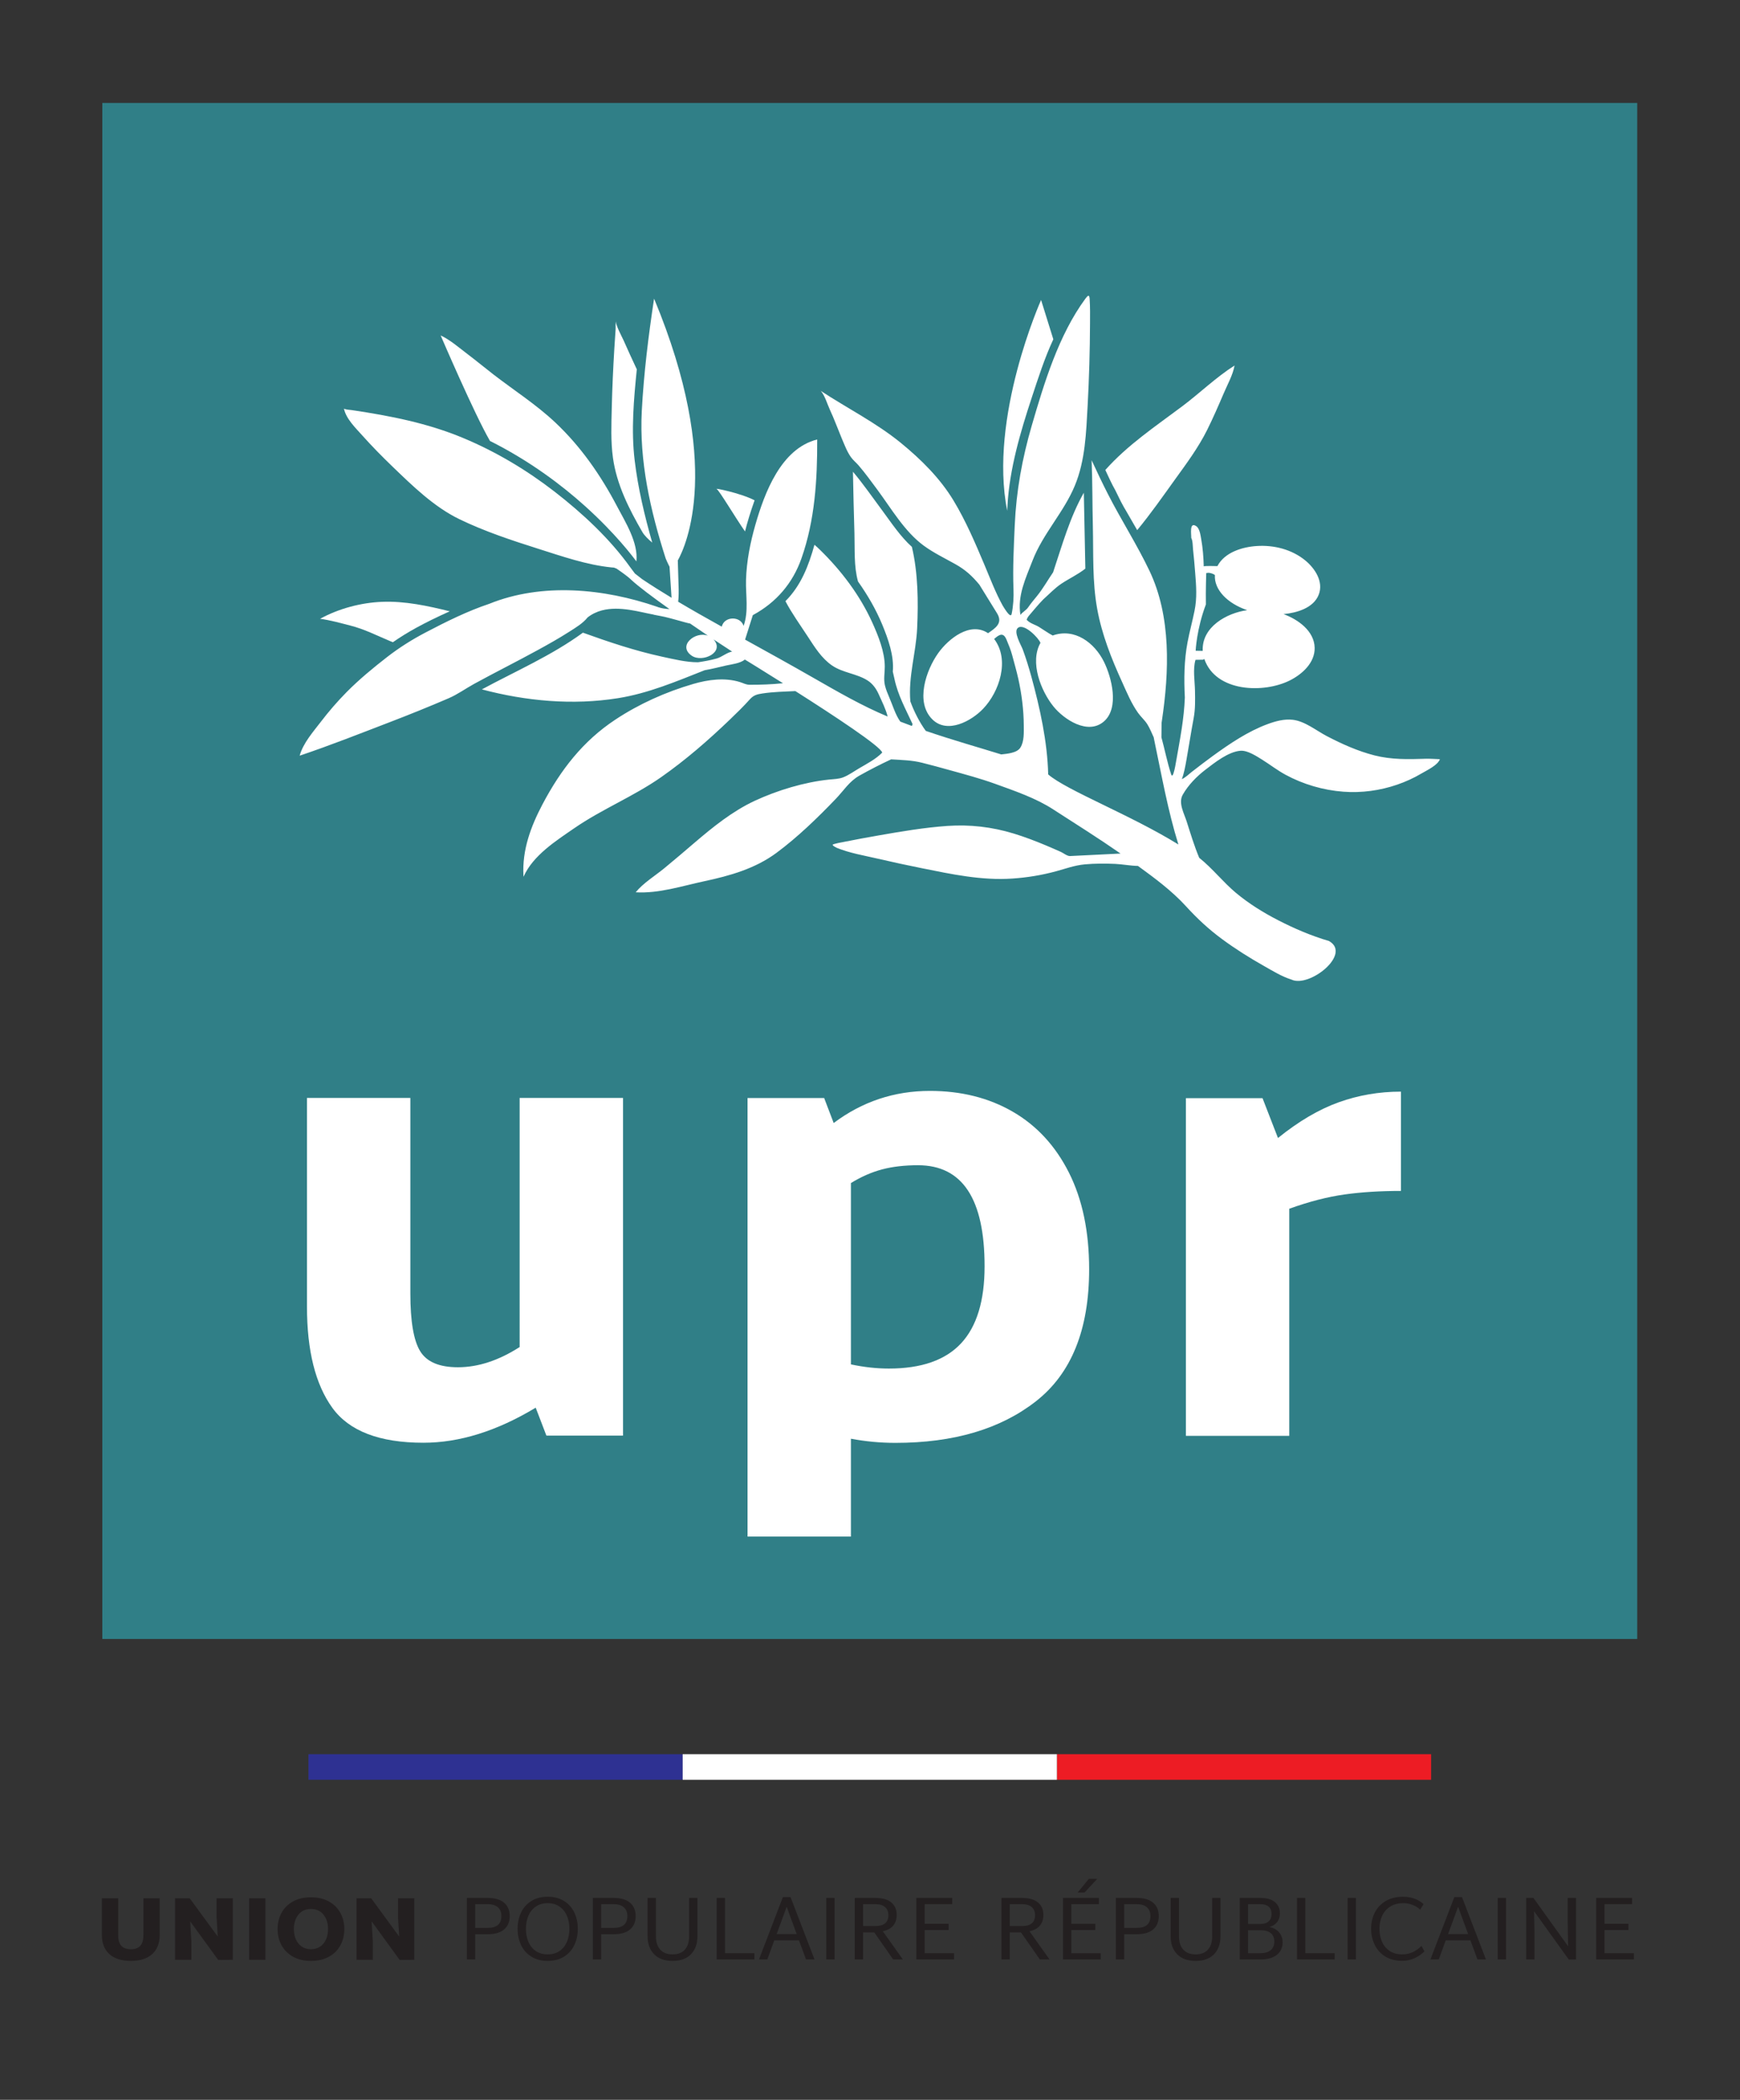
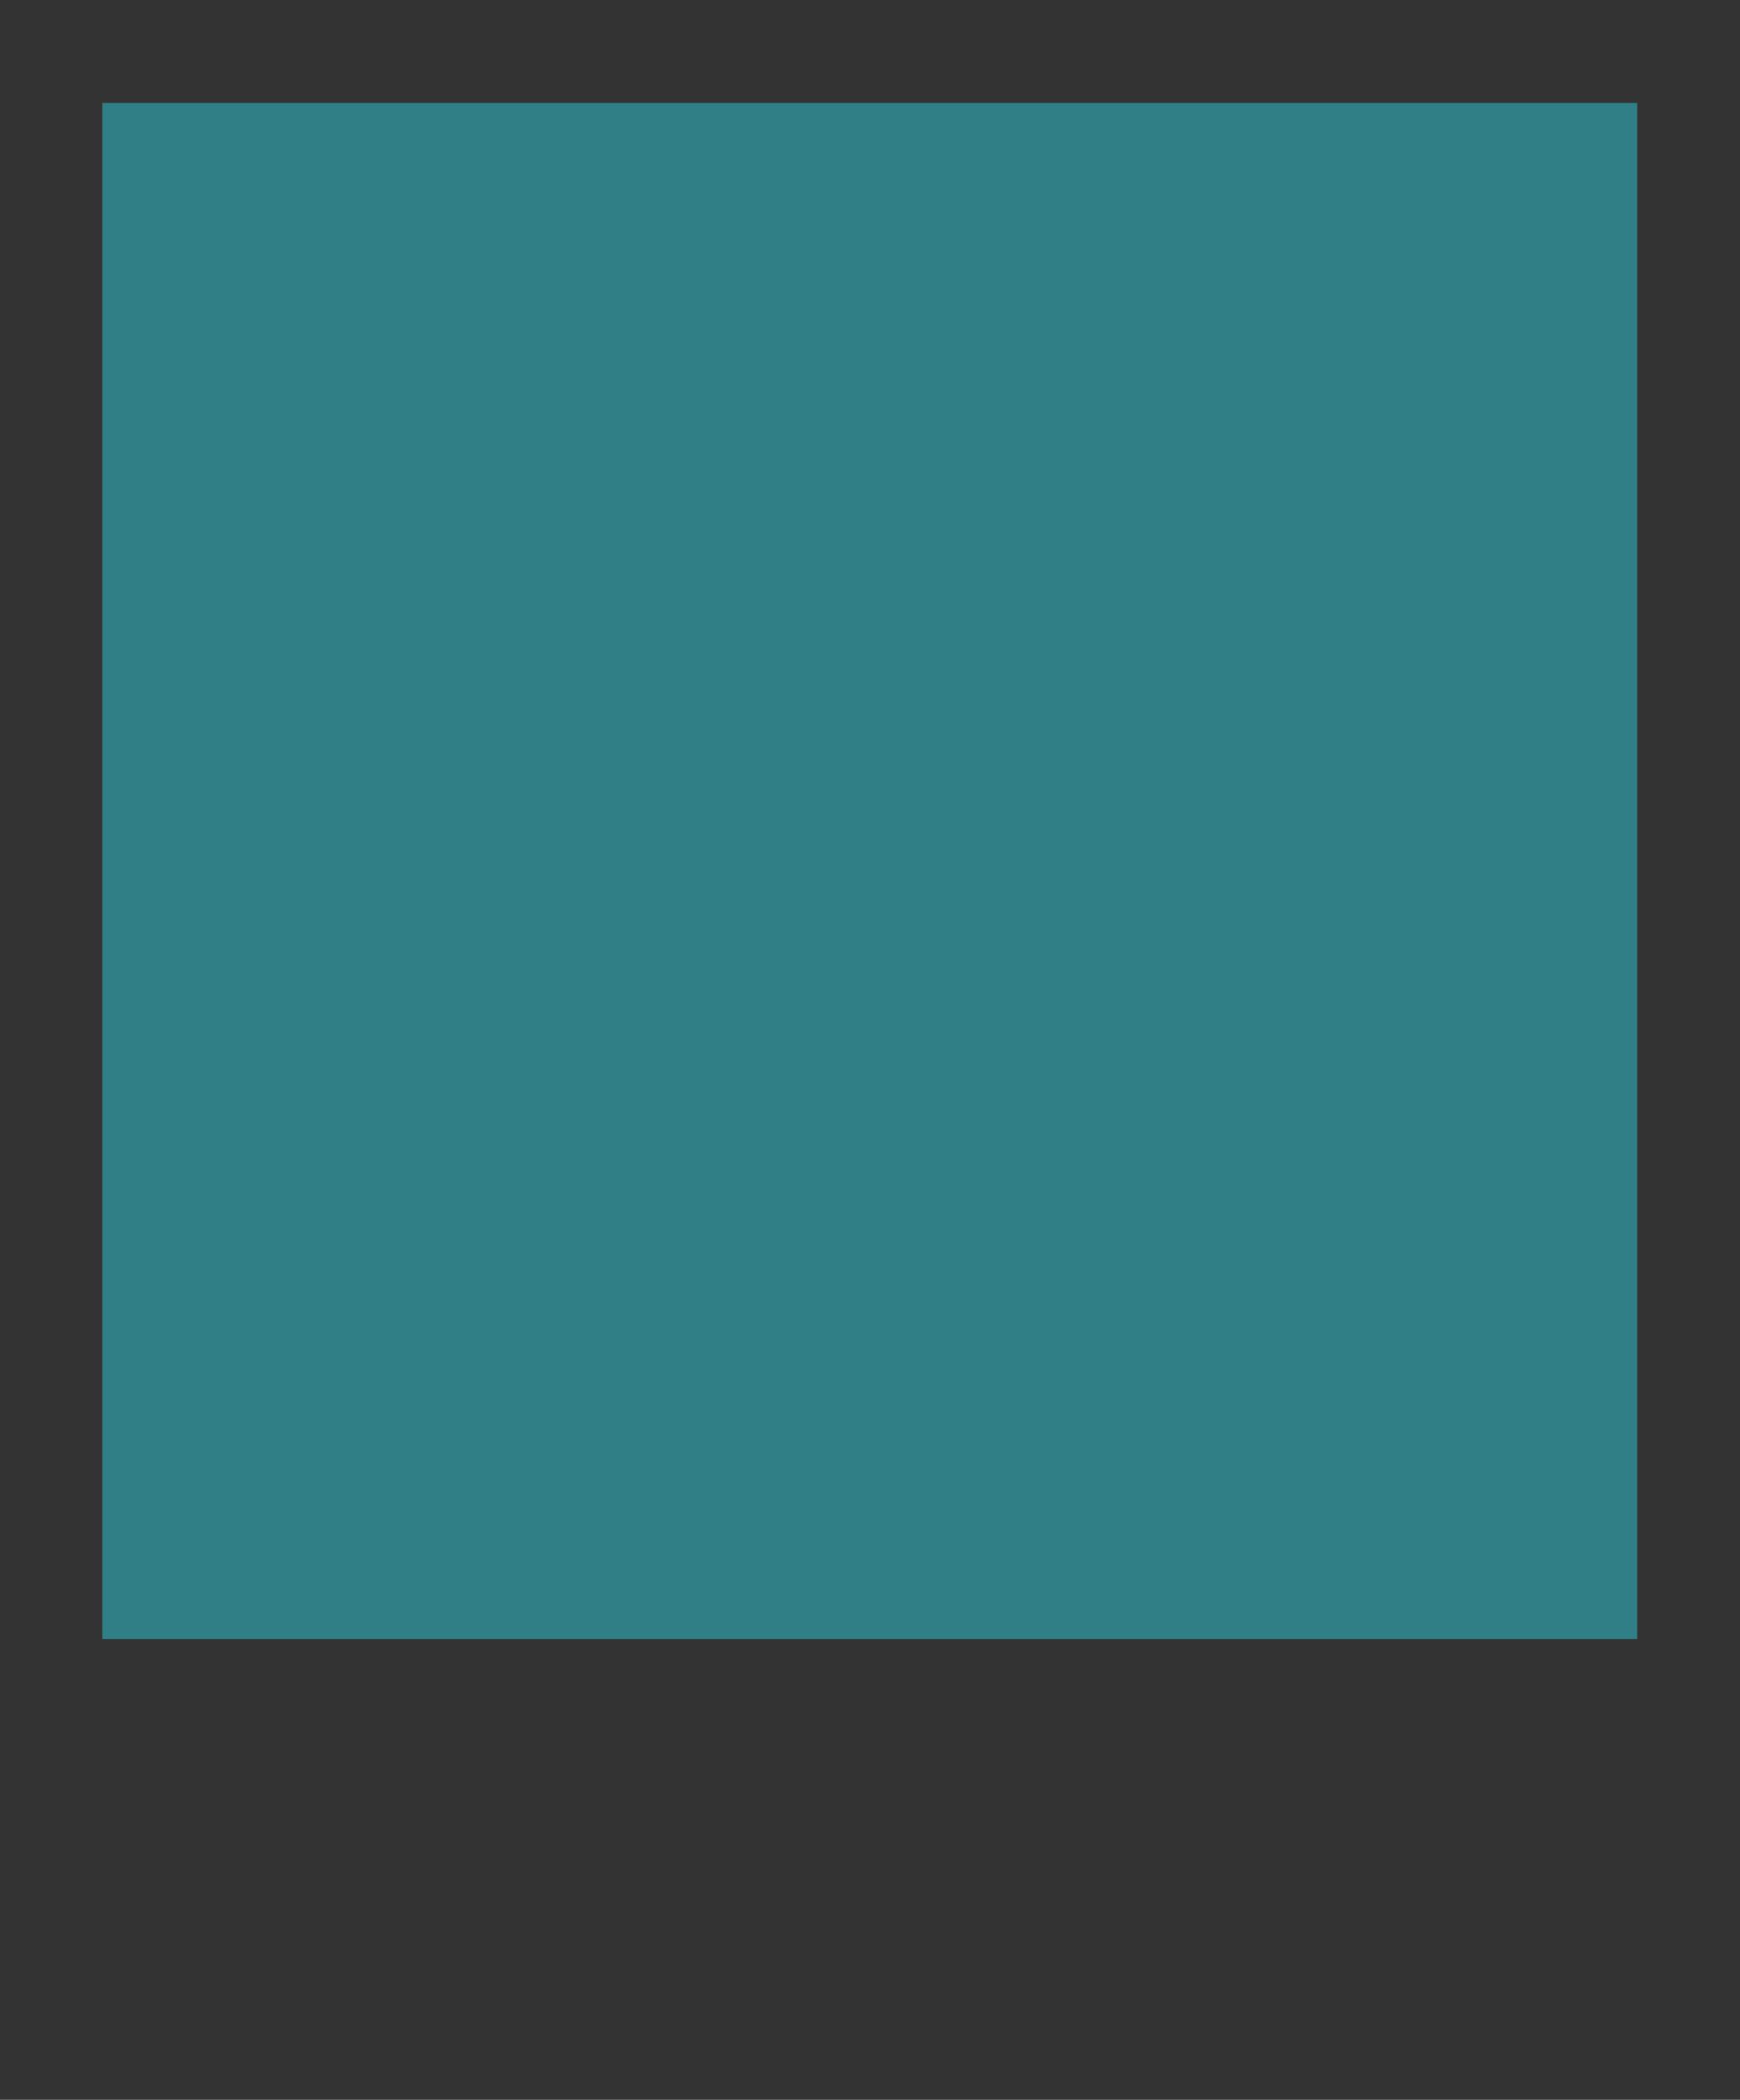
<svg xmlns="http://www.w3.org/2000/svg" xmlns:ns1="http://sodipodi.sourceforge.net/DTD/sodipodi-0.dtd" xmlns:ns2="http://www.inkscape.org/namespaces/inkscape" version="1.1" id="svg44" xml:space="preserve" width="149.921" height="180.788" viewBox="0 0 149.921 180.788" ns1:docname="logo-upr-carre.svg" ns2:version="1.1.2 (0a00cf5339, 2022-02-04)">
  <rect x="0" y="0" width="149.921" height="180.788" fill="#333333" stroke="none" />
  <defs id="defs48">
    <clipPath clipPathUnits="userSpaceOnUse" id="clipPath60">
-       <path d="M 0,135.591 H 112.441 V 0 H 0 Z" id="path58" />
-     </clipPath>
+       </clipPath>
  </defs>
  <ns1:namedview id="namedview46" pagecolor="#ffffff" bordercolor="#000000" borderopacity="0.25" ns2:pageshadow="2" ns2:pageopacity="0.0" ns2:pagecheckerboard="0" showgrid="false" ns2:zoom="10.43764" ns2:cx="74.969054" ns2:cy="90.393997" ns2:window-width="3840" ns2:window-height="2096" ns2:window-x="0" ns2:window-y="0" ns2:window-maximized="1" ns2:current-layer="g50" />
  <g id="g50" ns2:groupmode="layer" ns2:label="LOGO_UPR_-_COULEUR---carr" transform="matrix(1.333,0,0,-1.333,0,180.788)">
    <path d="M 105.827,29.764 H 6.614 v 99.213 h 99.213 z" style="fill:#307f87;fill-opacity:1;fill-rule:nonzero;stroke:none" id="path52" />
    <g id="g54">
      <g id="g56" clip-path="url(#clipPath60)">
        <g id="g62" transform="translate(55.001,59.212)">
          <path d="m 0,0 c 0.665,0.409 1.337,0.703 2.016,0.883 0.677,0.179 1.453,0.268 2.323,0.268 2.867,0 4.301,-2.175 4.301,-6.527 0,-2.228 -0.506,-3.886 -1.517,-4.973 -1.012,-1.089 -2.567,-1.632 -4.666,-1.632 -0.794,0 -1.612,0.089 -2.457,0.269 z m 2.88,-16.781 c 3.763,0 6.79,0.895 9.081,2.688 2.291,1.791 3.437,4.633 3.437,8.525 0,2.431 -0.435,4.511 -1.305,6.24 -0.871,1.727 -2.08,3.039 -3.629,3.935 -1.55,0.897 -3.335,1.345 -5.358,1.345 -2.303,0 -4.377,-0.691 -6.22,-2.074 L -1.729,5.491 H -6.682 V -22.834 H 0 v 6.321 c 0.946,-0.178 1.906,-0.268 2.88,-0.268" style="fill:#ffffff;fill-opacity:1;fill-rule:nonzero;stroke:none" id="path64" />
        </g>
        <g id="g66" transform="translate(40.271,64.711)">
          <path d="m 0,0 v -21.812 h -4.953 l -0.692,1.805 c -2.508,-1.511 -4.928,-2.265 -7.257,-2.265 -2.842,0 -4.807,0.754 -5.895,2.265 -1.088,1.511 -1.632,3.687 -1.632,6.528 V 0 h 6.682 v -12.634 c 0,-1.792 0.211,-3.034 0.634,-3.724 0.422,-0.692 1.234,-1.038 2.438,-1.038 1.306,0 2.636,0.435 3.993,1.306 V 0 Z" style="fill:#ffffff;fill-opacity:1;fill-rule:nonzero;stroke:none" id="path68" />
        </g>
        <g id="g70" transform="translate(90.553,58.704)">
          <path d="M 0,0 C -1.331,0 -2.548,-0.076 -3.647,-0.229 -4.749,-0.384 -5.939,-0.69 -7.219,-1.151 V -15.82 H -13.9 V 5.991 h 4.953 l 0.999,-2.573 c 1.33,1.075 2.636,1.844 3.916,2.304 1.28,0.461 2.624,0.691 4.032,0.691 z" style="fill:#ffffff;fill-opacity:1;fill-rule:nonzero;stroke:none" id="path72" />
        </g>
        <g id="g74" transform="translate(7.067,9.413)">
          <path d="M 0,0 C -0.32,0.294 -0.48,0.7 -0.48,1.218 V 3.603 H 0.573 V 1.224 C 0.573,0.905 0.642,0.673 0.78,0.529 0.918,0.385 1.122,0.312 1.391,0.312 c 0.265,0 0.466,0.073 0.605,0.217 0.138,0.144 0.207,0.376 0.207,0.695 V 3.603 H 3.255 V 1.23 C 3.255,0.708 3.096,0.299 2.776,0.003 2.456,-0.293 1.995,-0.441 1.391,-0.441 0.783,-0.441 0.32,-0.294 0,0" style="fill:#231f20;fill-opacity:1;fill-rule:nonzero;stroke:none" id="path76" />
        </g>
        <g id="g78" transform="translate(15.05,13.016)">
          <path d="m 0,0 v -3.974 l -0.947,-0.006 -1.811,2.49 0.076,-1.292 V -3.974 H -3.735 V 0 h 0.947 l 1.812,-2.472 -0.076,1.274 V 0 Z" style="fill:#231f20;fill-opacity:1;fill-rule:nonzero;stroke:none" id="path80" />
        </g>
        <path d="m 16.102,13.016 h 1.052 V 9.042 h -1.052 z" style="fill:#231f20;fill-opacity:1;fill-rule:nonzero;stroke:none" id="path82" />
        <g id="g84" transform="translate(20.693,9.895)">
          <path d="m 0,0 c 0.166,0.113 0.292,0.268 0.38,0.465 0.087,0.196 0.131,0.419 0.131,0.669 0,0.378 -0.098,0.688 -0.295,0.932 -0.196,0.243 -0.466,0.365 -0.809,0.365 -0.343,0 -0.613,-0.122 -0.81,-0.365 -0.196,-0.244 -0.295,-0.554 -0.295,-0.932 0,-0.25 0.044,-0.473 0.132,-0.669 0.087,-0.197 0.214,-0.352 0.38,-0.465 0.165,-0.113 0.363,-0.17 0.593,-0.17 0.23,0 0.427,0.057 0.593,0.17 m -1.765,-0.646 c -0.325,0.185 -0.571,0.434 -0.736,0.745 -0.166,0.312 -0.249,0.657 -0.249,1.035 0,0.378 0.083,0.723 0.249,1.034 0.165,0.312 0.411,0.559 0.736,0.742 0.326,0.183 0.716,0.275 1.172,0.275 0.455,0 0.846,-0.093 1.172,-0.278 C 0.904,2.722 1.149,2.475 1.315,2.165 1.481,1.856 1.563,1.512 1.563,1.134 1.563,0.752 1.481,0.405 1.315,0.094 1.149,-0.218 0.904,-0.466 0.579,-0.649 0.253,-0.832 -0.138,-0.923 -0.593,-0.923 c -0.456,0 -0.846,0.092 -1.172,0.277" style="fill:#231f20;fill-opacity:1;fill-rule:nonzero;stroke:none" id="path86" />
        </g>
        <g id="g88" transform="translate(26.779,13.016)">
          <path d="m 0,0 v -3.974 l -0.947,-0.006 -1.811,2.49 0.076,-1.292 V -3.974 H -3.735 V 0 h 0.947 l 1.812,-2.472 -0.076,1.274 V 0 Z" style="fill:#231f20;fill-opacity:1;fill-rule:nonzero;stroke:none" id="path90" />
        </g>
        <g id="g92" transform="translate(32.409,11.87)">
          <path d="m 0,0 c 0,0.242 -0.076,0.43 -0.228,0.564 -0.152,0.134 -0.37,0.202 -0.654,0.202 h -0.813 v -1.532 h 0.813 C -0.294,-0.766 0,-0.51 0,0 M 0.178,0.856 C 0.418,0.648 0.538,0.362 0.538,0 c 0,-0.37 -0.12,-0.658 -0.36,-0.865 -0.239,-0.207 -0.593,-0.31 -1.06,-0.31 h -0.813 v -1.63 h -0.537 v 3.974 h 1.35 c 0.467,0 0.821,-0.105 1.06,-0.313" style="fill:#231f20;fill-opacity:1;fill-rule:nonzero;stroke:none" id="path94" />
        </g>
        <g id="g96" transform="translate(36.162,9.606)">
-           <path d="M 0,0 C 0.211,0.142 0.37,0.339 0.479,0.59 0.588,0.842 0.643,1.125 0.643,1.441 0.643,1.756 0.588,2.039 0.479,2.288 0.37,2.537 0.209,2.734 -0.003,2.878 -0.216,3.023 -0.468,3.095 -0.76,3.095 -1.056,3.095 -1.31,3.023 -1.523,2.878 -1.735,2.734 -1.896,2.537 -2.005,2.288 -2.114,2.039 -2.168,1.756 -2.168,1.441 c 0,-0.316 0.054,-0.599 0.163,-0.851 0.109,-0.251 0.27,-0.448 0.482,-0.59 0.213,-0.142 0.467,-0.213 0.763,-0.213 0.296,0 0.549,0.071 0.76,0.213 m -1.821,-0.356 c -0.294,0.185 -0.515,0.435 -0.663,0.751 -0.148,0.315 -0.222,0.664 -0.222,1.046 0,0.381 0.074,0.729 0.222,1.043 0.148,0.314 0.369,0.563 0.663,0.748 0.295,0.185 0.648,0.278 1.061,0.278 0.413,0 0.767,-0.093 1.061,-0.278 C 0.595,3.047 0.816,2.798 0.964,2.484 1.112,2.17 1.186,1.824 1.186,1.446 1.186,1.061 1.112,0.71 0.964,0.395 0.816,0.079 0.595,-0.171 0.301,-0.356 0.007,-0.542 -0.347,-0.634 -0.76,-0.634 c -0.413,0 -0.766,0.092 -1.061,0.278" style="fill:#231f20;fill-opacity:1;fill-rule:nonzero;stroke:none" id="path98" />
+           <path d="M 0,0 C 0.211,0.142 0.37,0.339 0.479,0.59 0.588,0.842 0.643,1.125 0.643,1.441 0.643,1.756 0.588,2.039 0.479,2.288 0.37,2.537 0.209,2.734 -0.003,2.878 -0.216,3.023 -0.468,3.095 -0.76,3.095 -1.056,3.095 -1.31,3.023 -1.523,2.878 -1.735,2.734 -1.896,2.537 -2.005,2.288 -2.114,2.039 -2.168,1.756 -2.168,1.441 c 0,-0.316 0.054,-0.599 0.163,-0.851 0.109,-0.251 0.27,-0.448 0.482,-0.59 0.213,-0.142 0.467,-0.213 0.763,-0.213 0.296,0 0.549,0.071 0.76,0.213 m -1.821,-0.356 c -0.294,0.185 -0.515,0.435 -0.663,0.751 -0.148,0.315 -0.222,0.664 -0.222,1.046 0,0.381 0.074,0.729 0.222,1.043 0.148,0.314 0.369,0.563 0.663,0.748 0.295,0.185 0.648,0.278 1.061,0.278 0.413,0 0.767,-0.093 1.061,-0.278 c -0.413,0 -0.766,0.092 -1.061,0.278" style="fill:#231f20;fill-opacity:1;fill-rule:nonzero;stroke:none" id="path98" />
        </g>
        <g id="g100" transform="translate(40.55,11.87)">
          <path d="m 0,0 c 0,0.242 -0.076,0.43 -0.228,0.564 -0.152,0.134 -0.37,0.202 -0.654,0.202 h -0.813 v -1.532 h 0.813 C -0.294,-0.766 0,-0.51 0,0 M 0.178,0.856 C 0.418,0.648 0.538,0.362 0.538,0 c 0,-0.37 -0.12,-0.658 -0.36,-0.865 -0.239,-0.207 -0.593,-0.31 -1.06,-0.31 h -0.813 v -1.63 h -0.537 v 3.974 h 1.35 c 0.467,0 0.821,-0.105 1.06,-0.313" style="fill:#231f20;fill-opacity:1;fill-rule:nonzero;stroke:none" id="path102" />
        </g>
        <g id="g104" transform="translate(42.278,9.404)">
          <path d="m 0,0 c -0.279,0.288 -0.418,0.67 -0.418,1.145 v 2.49 H 0.12 V 1.151 c 0,-0.37 0.093,-0.656 0.28,-0.859 0.188,-0.202 0.452,-0.304 0.795,-0.304 0.343,0 0.607,0.102 0.792,0.304 0.185,0.203 0.278,0.489 0.278,0.859 V 3.635 H 2.802 V 1.157 C 2.802,0.674 2.664,0.288 2.387,0 2.111,-0.288 1.713,-0.432 1.195,-0.432 0.677,-0.432 0.278,-0.288 0,0" style="fill:#231f20;fill-opacity:1;fill-rule:nonzero;stroke:none" id="path106" />
        </g>
        <g id="g108" transform="translate(48.761,9.469)">
          <path d="m 0,0 v -0.403 h -2.437 v 3.974 h 0.538 l 0,-3.571 z" style="fill:#231f20;fill-opacity:1;fill-rule:nonzero;stroke:none" id="path110" />
        </g>
        <g id="g112" transform="translate(51.497,10.702)">
          <path d="M 0,0 -0.649,1.765 -1.298,0 Z m 0.146,-0.403 h -1.595 l -0.45,-1.233 h -0.538 l 1.543,4.026 h 0.496 L 1.151,-1.636 H 0.602 Z" style="fill:#231f20;fill-opacity:1;fill-rule:nonzero;stroke:none" id="path114" />
        </g>
        <path d="m 53.408,13.039 h 0.538 V 9.065 h -0.538 z" style="fill:#231f20;fill-opacity:1;fill-rule:nonzero;stroke:none" id="path116" />
        <g id="g118" transform="translate(55.786,11.222)">
          <path d="M 0,0 H 0.795 C 1.356,0 1.636,0.236 1.636,0.707 1.636,0.929 1.564,1.102 1.42,1.227 1.276,1.352 1.068,1.414 0.795,1.414 H 0 Z M 0.725,-0.409 H 0 V -2.157 H -0.538 V 1.817 H 0.795 C 1.247,1.817 1.59,1.72 1.824,1.525 2.057,1.33 2.174,1.064 2.174,0.725 2.174,0.44 2.098,0.207 1.946,0.026 1.794,-0.155 1.57,-0.275 1.274,-0.333 L 2.572,-2.157 H 1.946 Z" style="fill:#231f20;fill-opacity:1;fill-rule:nonzero;stroke:none" id="path120" />
        </g>
        <g id="g122" transform="translate(61.666,9.469)">
          <path d="m 0,0 v -0.403 h -2.437 v 3.974 h 2.32 V 3.168 H -1.899 V 1.899 H -0.35 V 1.496 H -1.899 V 0 Z" style="fill:#231f20;fill-opacity:1;fill-rule:nonzero;stroke:none" id="path124" />
        </g>
        <g id="g126" transform="translate(65.267,11.222)">
          <path d="M 0,0 H 0.795 C 1.356,0 1.636,0.236 1.636,0.707 1.636,0.929 1.564,1.102 1.42,1.227 1.276,1.352 1.068,1.414 0.795,1.414 H 0 Z M 0.725,-0.409 H 0 V -2.157 H -0.538 V 1.817 H 0.795 C 1.247,1.817 1.59,1.72 1.824,1.525 2.057,1.33 2.174,1.064 2.174,0.725 2.174,0.44 2.098,0.207 1.946,0.026 1.794,-0.155 1.57,-0.275 1.274,-0.333 L 2.572,-2.157 H 1.946 Z" style="fill:#231f20;fill-opacity:1;fill-rule:nonzero;stroke:none" id="path128" />
        </g>
        <g id="g130" transform="translate(70.381,14.272)">
          <path d="m 0,0 h 0.543 l -0.824,-0.883 h -0.444 z m 0.765,-4.804 v -0.403 h -2.436 v 3.974 h 2.319 v -0.403 h -1.782 v -1.269 h 1.549 v -0.403 h -1.549 v -1.496 z" style="fill:#231f20;fill-opacity:1;fill-rule:nonzero;stroke:none" id="path132" />
        </g>
        <g id="g134" transform="translate(74.361,11.87)">
          <path d="m 0,0 c 0,0.242 -0.076,0.43 -0.228,0.564 -0.152,0.134 -0.37,0.202 -0.654,0.202 h -0.813 v -1.532 h 0.813 C -0.294,-0.766 0,-0.51 0,0 M 0.178,0.856 C 0.418,0.648 0.538,0.362 0.538,0 c 0,-0.37 -0.12,-0.658 -0.36,-0.865 -0.239,-0.207 -0.593,-0.31 -1.06,-0.31 h -0.813 v -1.63 h -0.537 v 3.974 h 1.35 c 0.467,0 0.821,-0.105 1.06,-0.313" style="fill:#231f20;fill-opacity:1;fill-rule:nonzero;stroke:none" id="path136" />
        </g>
        <g id="g138" transform="translate(76.087,9.404)">
          <path d="m 0,0 c -0.279,0.288 -0.418,0.67 -0.418,1.145 v 2.49 H 0.12 V 1.151 c 0,-0.37 0.093,-0.656 0.28,-0.859 0.188,-0.202 0.452,-0.304 0.795,-0.304 0.343,0 0.607,0.102 0.792,0.304 0.185,0.203 0.278,0.489 0.278,0.859 V 3.635 H 2.802 V 1.157 C 2.802,0.674 2.664,0.288 2.387,0 2.111,-0.288 1.713,-0.432 1.195,-0.432 0.677,-0.432 0.278,-0.288 0,0" style="fill:#231f20;fill-opacity:1;fill-rule:nonzero;stroke:none" id="path140" />
        </g>
        <g id="g142" transform="translate(82.133,9.664)">
          <path d="m 0,0 c 0.156,0.131 0.234,0.313 0.234,0.546 0,0.25 -0.077,0.436 -0.231,0.559 -0.154,0.122 -0.377,0.184 -0.669,0.184 h -0.795 v -1.485 h 0.795 c 0.288,0 0.51,0.065 0.666,0.196 m -1.461,2.972 v -1.28 h 0.795 c 0.23,0 0.408,0.056 0.535,0.169 0.126,0.113 0.189,0.269 0.189,0.468 0,0.214 -0.062,0.375 -0.187,0.482 -0.124,0.107 -0.303,0.161 -0.537,0.161 z M 0.552,1.145 C 0.698,0.968 0.771,0.753 0.771,0.5 0.771,0.165 0.648,-0.102 0.4,-0.301 0.153,-0.5 -0.203,-0.599 -0.666,-0.599 h -1.333 v 3.974 h 1.333 c 0.409,0 0.722,-0.089 0.938,-0.266 C 0.488,2.932 0.596,2.683 0.596,2.364 0.596,2.158 0.538,1.976 0.421,1.82 0.304,1.665 0.137,1.558 -0.082,1.499 0.195,1.441 0.406,1.323 0.552,1.145" style="fill:#231f20;fill-opacity:1;fill-rule:nonzero;stroke:none" id="path144" />
        </g>
        <g id="g146" transform="translate(86.271,9.469)">
          <path d="m 0,0 v -0.403 h -2.437 v 3.974 h 0.538 l 0,-3.571 z" style="fill:#231f20;fill-opacity:1;fill-rule:nonzero;stroke:none" id="path148" />
        </g>
        <path d="m 87.107,13.039 h 0.538 V 9.065 h -0.538 z" style="fill:#231f20;fill-opacity:1;fill-rule:nonzero;stroke:none" id="path150" />
        <g id="g152" transform="translate(89.526,9.264)">
          <path d="M 0,0 C -0.3,0.191 -0.525,0.444 -0.675,0.76 -0.825,1.075 -0.9,1.42 -0.9,1.794 c 0,0.374 0.078,0.717 0.234,1.029 0.156,0.311 0.39,0.561 0.701,0.748 0.312,0.187 0.692,0.28 1.14,0.28 0.261,0 0.505,-0.042 0.733,-0.125 C 2.137,3.642 2.33,3.524 2.49,3.372 L 2.268,3.016 C 2.143,3.144 1.984,3.246 1.788,3.322 1.594,3.398 1.389,3.436 1.175,3.436 0.848,3.436 0.569,3.364 0.339,3.22 0.109,3.076 -0.065,2.879 -0.184,2.63 -0.303,2.38 -0.362,2.1 -0.362,1.788 c 0,-0.319 0.057,-0.604 0.169,-0.853 0.113,-0.249 0.28,-0.446 0.5,-0.59 0.22,-0.145 0.486,-0.217 0.798,-0.217 0.479,0 0.894,0.184 1.245,0.55 L 2.548,0.327 C 2.373,0.148 2.163,0.001 1.917,-0.114 1.671,-0.229 1.401,-0.287 1.105,-0.287 0.669,-0.287 0.3,-0.191 0,0" style="fill:#231f20;fill-opacity:1;fill-rule:nonzero;stroke:none" id="path154" />
        </g>
        <g id="g156" transform="translate(94.897,10.702)">
          <path d="M 0,0 -0.649,1.765 -1.298,0 Z m 0.146,-0.403 h -1.595 l -0.45,-1.233 h -0.538 l 1.543,4.026 h 0.496 L 1.151,-1.636 H 0.602 Z" style="fill:#231f20;fill-opacity:1;fill-rule:nonzero;stroke:none" id="path158" />
        </g>
        <path d="m 96.808,13.039 h 0.538 V 9.065 h -0.538 z" style="fill:#231f20;fill-opacity:1;fill-rule:nonzero;stroke:none" id="path160" />
        <g id="g162" transform="translate(101.869,13.039)">
          <path d="m 0,0 v -3.974 l -0.467,-0.006 -2.244,3.121 0.029,-1.385 v -1.73 H -3.22 V 0 h 0.467 l 2.244,-3.127 -0.029,1.549 V 0 Z" style="fill:#231f20;fill-opacity:1;fill-rule:nonzero;stroke:none" id="path164" />
        </g>
        <g id="g166" transform="translate(105.61,9.469)">
          <path d="m 0,0 v -0.403 h -2.437 v 3.974 h 2.32 V 3.168 H -1.899 V 1.899 H -0.35 V 1.496 H -1.899 V 0 Z" style="fill:#231f20;fill-opacity:1;fill-rule:nonzero;stroke:none" id="path168" />
        </g>
        <g id="g170" transform="translate(65.12,102.963)">
          <path d="m 0,0 c 0.133,2.379 0.83,4.737 1.572,6.988 0.416,1.258 0.831,2.557 1.392,3.759 l -0.791,2.538 c 0,0 -3.398,-7.569 -2.189,-13.618 C -0.012,-0.223 -0.005,-0.11 0,0 0.239,4.259 -0.005,-0.11 0,0" style="fill:#ffffff;fill-opacity:1;fill-rule:nonzero;stroke:none" id="path172" />
        </g>
        <g id="g174" transform="translate(46.324,104.039)">
          <path d="m 0,0 c 0.154,-0.068 1.246,-1.909 1.832,-2.739 0.153,0.6 0.354,1.269 0.619,2.011 C 1.518,-0.252 -0.189,0.084 0,0 0.154,-0.068 -0.189,0.084 0,0" style="fill:#ffffff;fill-opacity:1;fill-rule:nonzero;stroke:none" id="path176" />
        </g>
        <g id="g178" transform="translate(71.909,104.296)">
-           <path d="m 0,0 c 0.268,-0.462 0.465,-0.962 0.734,-1.423 l 0.153,-0.26 C 1.122,-2.087 1.361,-2.497 1.596,-2.912 2.467,-1.858 3.251,-0.737 4.048,0.372 4.793,1.403 5.553,2.424 6.121,3.566 6.504,4.336 6.849,5.129 7.187,5.92 7.425,6.483 7.783,7.111 7.889,7.721 6.696,6.965 5.64,5.937 4.51,5.089 2.788,3.799 0.974,2.589 -0.464,0.973 -0.235,0.479 -0.043,0.075 0,0 0.143,-0.243 -0.043,0.075 0,0" style="fill:#ffffff;fill-opacity:1;fill-rule:nonzero;stroke:none" id="path180" />
-         </g>
+           </g>
        <g id="g182" transform="translate(25.24,94.206)">
          <path d="M 0,0 C 0.035,-0.014 0.093,-0.036 0.157,-0.061 1.032,0.55 2.098,1.156 3.831,1.935 2.403,2.287 0.941,2.606 -0.541,2.547 -1.898,2.497 -3.358,2.109 -4.55,1.451 -3.896,1.365 -3.241,1.178 -2.603,1.016 -1.673,0.781 -0.881,0.367 0,0 0.035,-0.014 -0.547,0.229 0,0" style="fill:#ffffff;fill-opacity:1;fill-rule:nonzero;stroke:none" id="path184" />
        </g>
        <g id="g186" transform="translate(41.531,101.244)">
          <path d="m 0,0 c 0.111,-0.193 0.39,-0.476 0.627,-0.663 -0.495,1.734 -0.917,3.502 -1.133,5.295 -0.238,1.959 -0.06,3.938 0.136,5.894 -0.294,0.627 -0.586,1.26 -0.865,1.894 -0.06,0.142 -0.573,1.076 -0.458,1.22 C -1.761,13.552 -1.731,13.237 -1.738,13.134 -1.77,12.706 -1.797,12.279 -1.823,11.853 -1.899,10.587 -1.958,9.319 -1.988,8.051 -2.012,6.982 -2.06,5.881 -1.913,4.82 -1.675,3.085 -0.868,1.496 0,0 0.111,-0.193 -0.641,1.106 0,0" style="fill:#ffffff;fill-opacity:1;fill-rule:nonzero;stroke:none" id="path188" />
        </g>
        <g id="g190" transform="translate(77.945,96.582)">
          <path d="M 0,0 C -0.017,0.936 0.023,2.029 0.023,2.029 L 0.17,2.047 c 0,0 0.242,-0.013 0.413,-0.146 C 0.521,0.965 1.385,0.067 2.671,-0.367 1.341,-0.548 -0.281,-1.458 -0.204,-2.998 l -0.457,0.009 c 0,0 0.058,1.395 0.661,2.989 -0.017,0.936 -0.603,-1.594 0,0 m 14.185,-9.966 c -1.121,-0.035 -2.183,-0.061 -3.282,0.217 C 9.825,-9.474 8.808,-9.018 7.824,-8.506 7.142,-8.151 6.402,-7.537 5.618,-7.448 5.067,-7.383 4.503,-7.537 3.99,-7.726 2.712,-8.199 1.55,-8.985 0.451,-9.781 0,-10.11 -0.445,-10.45 -0.886,-10.792 c -0.204,-0.157 -0.428,-0.388 -0.668,-0.488 0.148,0.392 0.222,0.818 0.295,1.228 0.161,0.904 0.3,1.811 0.469,2.711 0.111,0.594 0.096,1.179 0.085,1.782 -0.012,0.61 -0.145,1.391 0.034,1.984 l 0.47,0.007 c 0,0 0.044,0.014 0.102,0.044 0.739,-2.14 3.84,-2.232 5.535,-1.377 0.793,0.401 1.61,1.135 1.595,2.098 -0.02,1.097 -1.081,1.84 -2.012,2.181 0.842,0.079 1.942,0.384 2.278,1.265 C 7.616,1.473 7.052,2.327 6.432,2.839 5.561,3.556 4.403,3.85 3.289,3.776 2.355,3.716 1.211,3.371 0.745,2.478 0.638,2.482 -0.077,2.501 -0.138,2.462 -0.155,3.05 -0.197,3.646 -0.303,4.227 -0.347,4.469 -0.397,4.905 -0.624,5.059 -1.089,5.373 -0.932,4.492 -0.947,4.306 -0.841,4.1 -0.854,3.767 -0.829,3.544 c 0.056,-0.507 0.1,-1.017 0.139,-1.526 0.067,-0.836 0.125,-1.6 -0.044,-2.427 -0.138,-0.681 -0.323,-1.351 -0.452,-2.033 -0.222,-1.171 -0.235,-2.379 -0.174,-3.565 -0.049,-1.369 -0.311,-2.686 -0.547,-4.028 -0.052,-0.286 -0.094,-0.577 -0.182,-0.854 -0.042,-0.134 -0.103,-0.248 -0.161,-0.068 -0.253,0.776 -0.407,1.586 -0.623,2.374 0.002,0.487 0.009,0.933 0.009,0.933 0.006,0.043 0.013,0.088 0.019,0.131 0.474,3.172 0.612,6.733 -0.804,9.7 -0.806,1.689 -1.822,3.269 -2.673,4.933 -0.373,0.726 -0.719,1.462 -1.063,2.203 0.057,-1.419 0.044,-2.844 0.079,-4.263 0.042,-1.778 -0.04,-3.584 0.281,-5.339 0.298,-1.65 0.922,-3.217 1.615,-4.735 0.307,-0.679 0.595,-1.376 1.029,-1.985 0.182,-0.255 0.422,-0.459 0.59,-0.721 0.169,-0.271 0.288,-0.569 0.42,-0.858 0.017,-0.071 0.027,-0.128 0.031,-0.165 0.476,-2.253 0.878,-4.553 1.564,-6.753 -3.082,1.907 -7.237,3.5 -8.414,4.524 h -0.003 c -0.05,2.117 -0.536,4.303 -1.092,6.335 -0.164,0.588 -0.342,1.171 -0.554,1.745 -0.101,0.268 -0.624,1.138 -0.311,1.387 0.403,0.323 1.354,-0.672 1.455,-0.965 0,-0.002 0,-0.003 0.002,-0.005 -0.705,-1.248 0.029,-3.102 0.842,-4.107 0.677,-0.838 2.22,-1.862 3.256,-0.971 1.018,0.873 0.503,2.856 0.008,3.855 -0.609,1.233 -1.897,2.207 -3.315,1.7 -0.308,0.163 -0.59,0.372 -0.885,0.552 -0.229,0.142 -0.558,0.225 -0.749,0.418 -0.008,0.012 -0.034,0.021 -0.041,0.035 -0.01,0.019 0.007,0.042 0.009,0.059 0.024,0.065 0.065,0.13 0.112,0.192 0.31,0.362 0.614,0.737 0.947,1.077 0.381,0.34 0.749,0.734 1.176,1.017 0.508,0.338 1.056,0.585 1.542,0.97 -0.037,1.634 -0.069,3.269 -0.098,4.902 -0.91,-1.603 -1.404,-3.4 -1.986,-5.14 -0.352,-0.513 -0.647,-1.047 -1.041,-1.531 -0.195,-0.239 -0.395,-0.477 -0.571,-0.732 -0.133,-0.196 -0.368,-0.304 -0.5,-0.49 -0.206,1.249 0.346,2.377 0.782,3.507 0.674,1.75 2.025,3.119 2.741,4.859 0.669,1.62 0.725,3.406 0.82,5.133 0.097,1.775 0.148,3.556 0.155,5.334 0.003,0.52 0.01,1.045 -0.023,1.565 -0.018,0.312 -0.107,0.256 -0.279,0.024 -1.728,-2.349 -2.659,-5.437 -3.463,-8.19 -0.621,-2.13 -1.002,-4.229 -1.101,-6.445 -0.059,-1.365 -0.133,-2.744 -0.081,-4.113 0.022,-0.532 -0.01,-1.095 -0.12,-1.615 -0.07,-0.331 -0.524,0.462 -0.578,0.545 -0.466,0.841 -0.812,1.762 -1.185,2.647 -0.596,1.409 -1.197,2.82 -1.989,4.131 -0.874,1.448 -2.102,2.662 -3.405,3.726 -1.592,1.3 -3.461,2.237 -5.177,3.361 0.267,-0.307 0.414,-0.843 0.583,-1.207 0.286,-0.614 0.513,-1.244 0.773,-1.866 0.176,-0.408 0.331,-0.839 0.589,-1.202 0.138,-0.195 0.337,-0.353 0.494,-0.534 0.438,-0.507 0.83,-1.055 1.229,-1.591 0.896,-1.212 1.75,-2.686 2.979,-3.59 0.639,-0.469 1.357,-0.812 2.048,-1.199 0.649,-0.362 1.087,-0.762 1.555,-1.328 0.384,-0.611 0.754,-1.231 1.138,-1.841 0.401,-0.646 -0.098,-0.957 -0.577,-1.291 -1.159,0.775 -2.563,-0.366 -3.219,-1.281 -0.78,-1.089 -1.517,-3.184 -0.371,-4.297 0.969,-0.941 2.51,-0.097 3.265,0.691 1.061,1.105 1.744,3.165 0.718,4.513 0.348,0.312 0.6,0.436 0.8,-0.046 0.135,-0.324 0.273,-0.654 0.363,-0.993 0.136,-0.51 0.283,-1.016 0.399,-1.532 0.218,-0.99 0.349,-2.003 0.353,-3.017 0.001,-0.454 0.034,-1.019 -0.216,-1.423 -0.222,-0.36 -0.869,-0.402 -1.241,-0.445 -1.39,0.434 -3.088,0.908 -4.876,1.519 -0.407,0.555 -0.764,1.262 -0.999,1.908 -0.14,1.596 0.366,3.134 0.44,4.721 0.079,1.727 0.059,3.567 -0.34,5.258 -0.733,0.659 -1.303,1.519 -1.883,2.305 -0.636,0.854 -1.243,1.735 -1.927,2.549 0.025,-1.33 0.056,-2.659 0.097,-3.987 0.03,-1.008 -0.045,-2.12 0.231,-3.103 0.616,-0.868 1.155,-1.796 1.563,-2.778 0.387,-0.938 0.777,-2.019 0.686,-3.047 0.066,-0.276 0.102,-0.448 0.102,-0.448 0.225,-1.074 0.722,-1.954 1.173,-2.933 -0.012,-0.038 -0.027,-0.082 -0.039,-0.128 -0.252,0.091 -0.502,0.186 -0.753,0.284 -0.319,0.445 -0.497,1.072 -0.717,1.574 -0.108,0.25 -0.215,0.508 -0.277,0.775 -0.095,0.409 -0.005,0.797 -0.008,1.206 -0.002,0.955 -0.418,1.979 -0.804,2.836 -0.803,1.773 -2.01,3.367 -3.401,4.72 -0.111,0.107 -0.22,0.21 -0.341,0.309 -0.378,-1.36 -0.865,-2.627 -1.876,-3.642 0.418,-0.793 0.951,-1.529 1.441,-2.279 0.446,-0.682 0.889,-1.406 1.573,-1.875 0.697,-0.477 1.586,-0.518 2.292,-0.965 0.341,-0.216 0.571,-0.546 0.731,-0.91 0.203,-0.46 0.449,-0.931 0.569,-1.422 -1.662,0.694 -3.196,1.584 -4.757,2.476 -1.477,0.846 -2.967,1.67 -4.457,2.492 l 0.5,1.58 c 0,0 0.007,0.005 0.024,0.014 1.494,0.811 2.555,2.048 3.118,3.647 0.871,2.468 1.029,5.086 1.02,7.686 -2.348,-0.588 -3.408,-3.469 -3.994,-5.5 -0.333,-1.159 -0.571,-2.356 -0.607,-3.565 -0.029,-0.98 0.182,-2.039 -0.156,-2.975 -0.21,0.66 -1.257,0.627 -1.412,-0.05 -0.995,0.551 -1.933,1.083 -2.819,1.61 0.043,0.267 0.033,0.804 0.033,0.804 0,0 -0.021,0.687 -0.054,1.799 -0.002,0.021 -0.003,0.04 -0.003,0.062 0.531,0.948 2.935,6.187 -1.532,16.912 -0.364,-2.396 -0.664,-4.819 -0.794,-7.241 -0.173,-3.254 0.555,-6.457 1.544,-9.541 0,0 0.147,-0.349 0.249,-0.532 0.002,-0.037 0.13,-2.007 0.13,-2.007 -0.66,0.398 -1.291,0.795 -1.895,1.199 0,0 -0.171,0.135 -0.474,0.368 -0.01,0.013 -0.021,0.029 -0.03,0.04 -0.084,0.116 -0.172,0.238 -0.267,0.358 -1.338,1.866 -3.094,3.493 -4.897,4.891 -1.807,1.398 -3.784,2.576 -5.893,3.458 -2.305,0.966 -4.728,1.437 -7.189,1.804 -0.165,0.024 -0.378,0.024 -0.53,0.096 0.139,-0.664 0.766,-1.26 1.207,-1.754 0.611,-0.684 1.259,-1.338 1.919,-1.975 1.304,-1.256 2.696,-2.617 4.342,-3.412 1.629,-0.788 3.373,-1.364 5.094,-1.909 1.526,-0.484 3.132,-1.044 4.736,-1.204 0.051,-0.005 0.104,-0.011 0.156,-0.012 0.057,-0.018 0.112,-0.041 0.166,-0.065 0.428,-0.293 0.744,-0.529 0.904,-0.679 0.009,-0.014 0.026,-0.031 0.046,-0.045 0.456,-0.423 1.397,-1.129 2.471,-1.891 -0.232,0.011 -0.474,0.04 -0.71,0.117 l -0.104,0.039 c -3.419,1.174 -7.418,1.568 -10.839,0.184 -1.393,-0.465 -2.78,-1.151 -4.078,-1.832 -0.887,-0.462 -1.732,-0.992 -2.523,-1.606 -0.911,-0.707 -1.811,-1.45 -2.619,-2.267 -0.597,-0.604 -1.151,-1.247 -1.665,-1.918 -0.497,-0.648 -1.148,-1.382 -1.365,-2.184 1.971,0.663 3.907,1.429 5.847,2.174 1.268,0.486 2.528,0.995 3.777,1.532 0.583,0.25 1.095,0.625 1.65,0.93 1.363,0.746 2.753,1.438 4.117,2.186 0.685,0.374 1.365,0.756 2.022,1.176 0.412,0.262 0.889,0.543 1.199,0.932 0.272,0.214 0.598,0.37 0.934,0.457 0,-0.001 0,-0.001 0.001,-0.001 1.146,0.299 2.448,-0.115 3.322,-0.272 0.009,-0.006 0.015,-0.008 0.022,-0.011 0,0 0.198,-0.037 0.479,-0.092 h 0.002 c 0.586,-0.109 1.548,-0.422 1.867,-0.477 0.389,-0.269 0.778,-0.534 1.15,-0.784 -0.811,0.31 -1.998,-0.649 -1.042,-1.297 0.684,-0.462 2.156,0.222 1.404,1.057 0.441,-0.294 0.852,-0.562 1.201,-0.787 -0.349,-0.062 -0.652,-0.347 -1.001,-0.448 -0.393,-0.112 -0.797,-0.18 -1.2,-0.242 -0.757,-0.005 -1.598,0.204 -2.337,0.363 -1.75,0.381 -3.424,0.943 -5.106,1.548 -2.007,-1.468 -4.351,-2.487 -6.532,-3.663 2.855,-0.758 5.872,-1.035 8.799,-0.568 1.96,0.312 3.767,1.081 5.602,1.806 0.471,0.079 0.93,0.201 1.395,0.306 0.37,0.083 0.896,0.133 1.203,0.382 0.063,-0.038 0.119,-0.07 0.164,-0.098 0,0 0.989,-0.605 2.3,-1.431 -0.72,-0.075 -1.433,-0.1 -2.158,-0.099 -0.238,0.004 -0.389,0.102 -0.617,0.173 -0.975,0.307 -2.056,0.163 -3.019,-0.118 -1.776,-0.517 -3.5,-1.286 -5.044,-2.308 -2.102,-1.39 -3.533,-3.25 -4.703,-5.463 -0.761,-1.442 -1.324,-2.96 -1.233,-4.609 10e-4,-0.025 0.002,-0.05 0.005,-0.074 0.609,1.377 2.095,2.319 3.292,3.143 1.796,1.235 3.825,2.045 5.607,3.292 1.576,1.103 3.039,2.374 4.425,3.703 0.45,0.431 0.898,0.867 1.312,1.329 0.238,0.264 0.46,0.318 0.814,0.372 0.701,0.105 1.413,0.119 2.119,0.153 2.466,-1.565 5.519,-3.574 5.615,-3.974 -0.411,-0.424 -0.99,-0.718 -1.493,-1.015 -0.328,-0.191 -0.668,-0.442 -1.023,-0.58 -0.283,-0.113 -0.604,-0.115 -0.904,-0.145 -1.616,-0.167 -3.351,-0.694 -4.822,-1.374 -1.442,-0.675 -2.69,-1.682 -3.893,-2.71 -0.643,-0.552 -1.292,-1.103 -1.948,-1.643 -0.595,-0.49 -1.362,-0.954 -1.852,-1.556 1.493,-0.088 2.993,0.407 4.44,0.716 1.654,0.353 3.278,0.811 4.657,1.829 1.371,1.015 2.663,2.265 3.843,3.496 0.518,0.541 0.861,1.122 1.524,1.497 0.667,0.373 1.351,0.725 2.047,1.049 0.681,-0.044 1.334,-0.051 2.002,-0.22 0.595,-0.148 1.185,-0.31 1.776,-0.475 0.988,-0.274 1.979,-0.537 2.945,-0.886 1.267,-0.459 2.633,-0.92 3.768,-1.66 1.454,-0.937 2.917,-1.856 4.338,-2.843 l -3.27,-0.162 c -0.177,-0.006 -0.427,0.196 -0.582,0.266 -0.33,0.147 -0.666,0.294 -0.998,0.433 -0.673,0.281 -1.357,0.542 -2.055,0.755 -1.406,0.428 -2.828,0.593 -4.296,0.491 -1.482,-0.104 -2.965,-0.355 -4.427,-0.611 -0.737,-0.126 -1.474,-0.266 -2.207,-0.411 -0.083,-0.018 -0.807,-0.14 -0.775,-0.202 0.049,-0.093 0.188,-0.143 0.272,-0.192 0.827,-0.337 1.749,-0.491 2.615,-0.691 0.957,-0.222 1.92,-0.431 2.885,-0.624 1.935,-0.39 3.856,-0.801 5.841,-0.668 0.949,0.063 1.896,0.218 2.812,0.466 0.643,0.174 1.214,0.391 1.881,0.452 0.652,0.058 1.311,0.058 1.963,0.029 0.487,-0.023 0.979,-0.123 1.465,-0.13 1.085,-0.788 2.196,-1.61 3.104,-2.603 0.719,-0.79 1.474,-1.493 2.338,-2.127 0.859,-0.632 1.766,-1.204 2.695,-1.727 0.565,-0.32 1.161,-0.689 1.784,-0.883 1.149,-0.555 3.921,1.641 2.431,2.488 -1.136,0.333 -2.245,0.806 -3.297,1.348 -0.964,0.496 -1.893,1.073 -2.727,1.769 -0.838,0.703 -1.508,1.574 -2.367,2.259 -0.319,0.76 -0.559,1.556 -0.808,2.338 -0.17,0.536 -0.56,1.207 -0.255,1.739 0.356,0.626 0.898,1.179 1.468,1.615 0.595,0.456 1.479,1.162 2.264,1.222 0.455,0.034 1.031,-0.348 1.4,-0.576 0.506,-0.316 0.976,-0.684 1.504,-0.97 1.143,-0.622 2.45,-1.004 3.75,-1.099 1.169,-0.087 2.359,0.072 3.468,0.454 0.552,0.189 1.087,0.433 1.589,0.731 0.325,0.192 1.042,0.525 1.177,0.915 -0.286,0.006 -0.648,0.041 -0.941,0.028 -0.45,-0.015 0.293,0.013 0,0" style="fill:#ffffff;fill-opacity:1;fill-rule:nonzero;stroke:none" id="path192" />
        </g>
        <g id="g194" transform="translate(37.811,102.94)">
          <path d="m 0,0 c 1.978,-1.779 3.101,-3.275 3.323,-3.577 0.133,1.214 -0.715,2.543 -1.249,3.558 -1.051,2.002 -2.343,3.864 -3.995,5.417 -1.24,1.166 -2.657,2.067 -3.998,3.102 -0.564,0.435 -1.115,0.893 -1.686,1.324 -0.542,0.409 -1.105,0.906 -1.723,1.195 0,0 2.17,-5.063 3.188,-6.815 C -3.507,2.886 -1.424,1.282 0,0 1.978,-1.779 -1.424,1.282 0,0" style="fill:#ffffff;fill-opacity:1;fill-rule:nonzero;stroke:none" id="path196" />
        </g>
-         <path d="M 44.126,20.669 H 19.937 v 1.654 h 24.189 z" style="fill:#2e3192;fill-opacity:1;fill-rule:nonzero;stroke:none" id="path198" />
        <path d="M 92.504,20.669 H 68.315 v 1.654 h 24.189 z" style="fill:#ed1c24;fill-opacity:1;fill-rule:nonzero;stroke:none" id="path200" />
        <path d="M 68.315,20.669 H 44.126 v 1.654 h 24.189 z" style="fill:#ffffff;fill-opacity:1;fill-rule:nonzero;stroke:none" id="path202" />
      </g>
    </g>
  </g>
</svg>